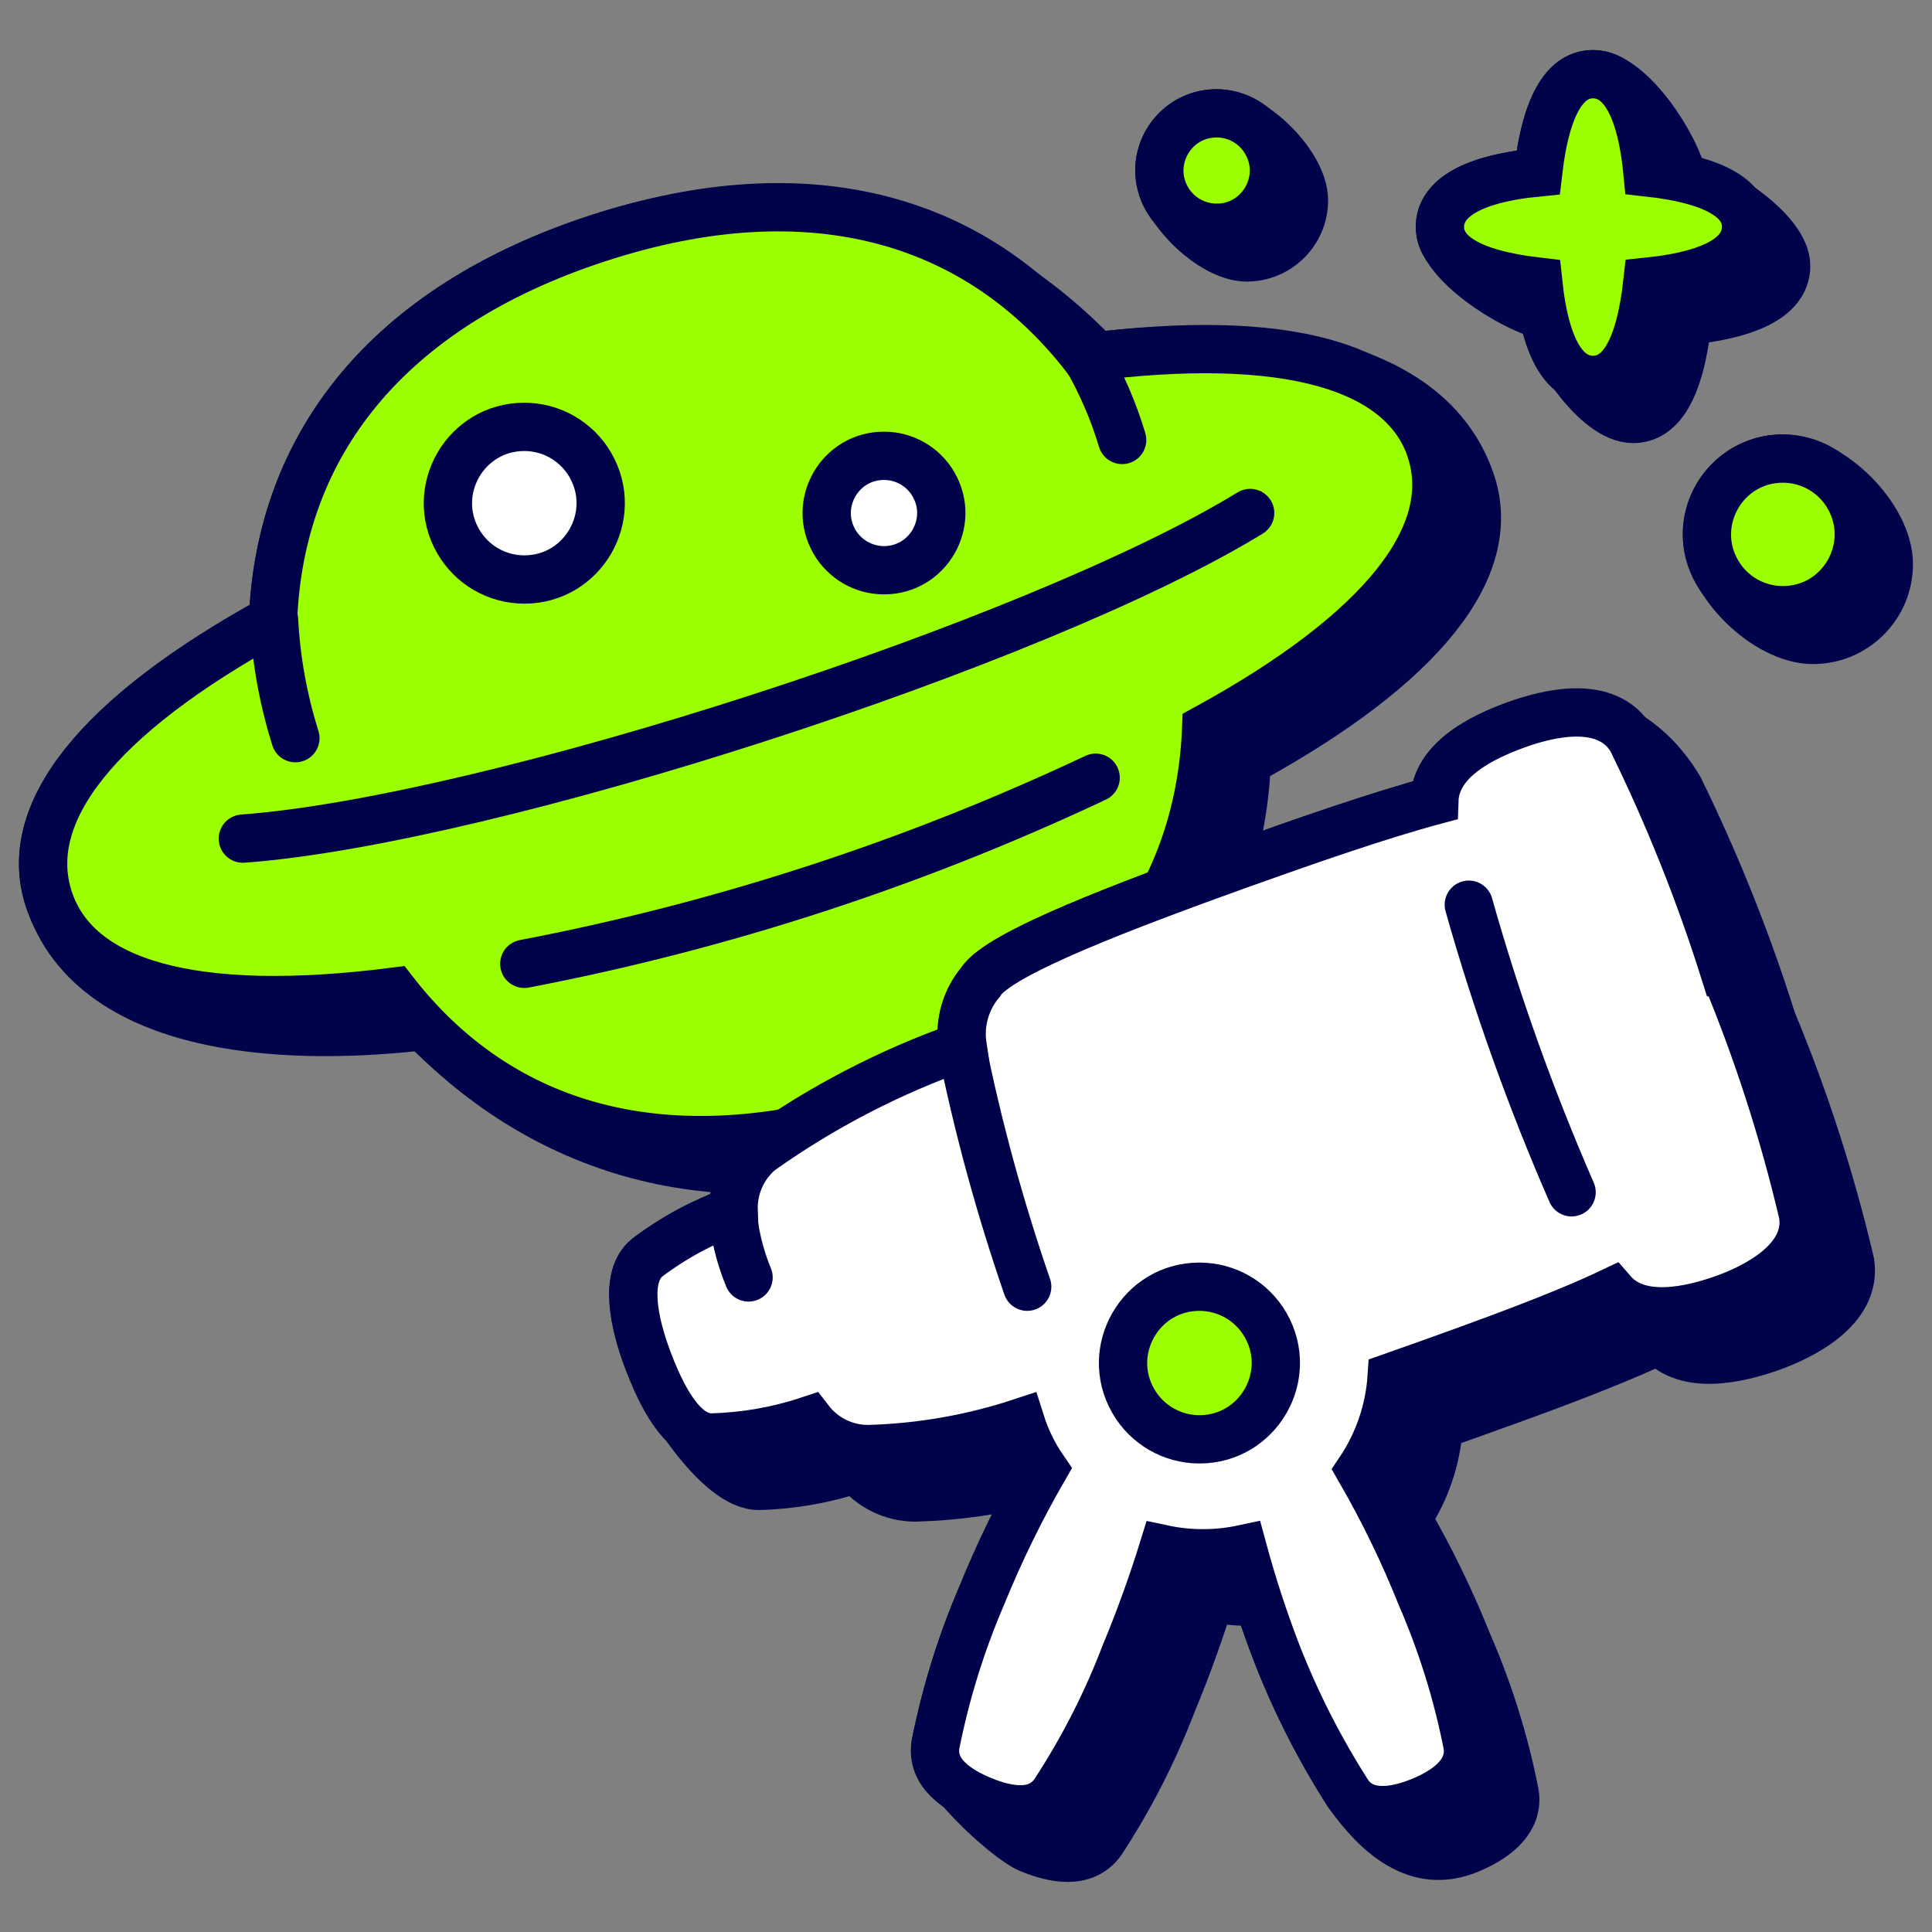
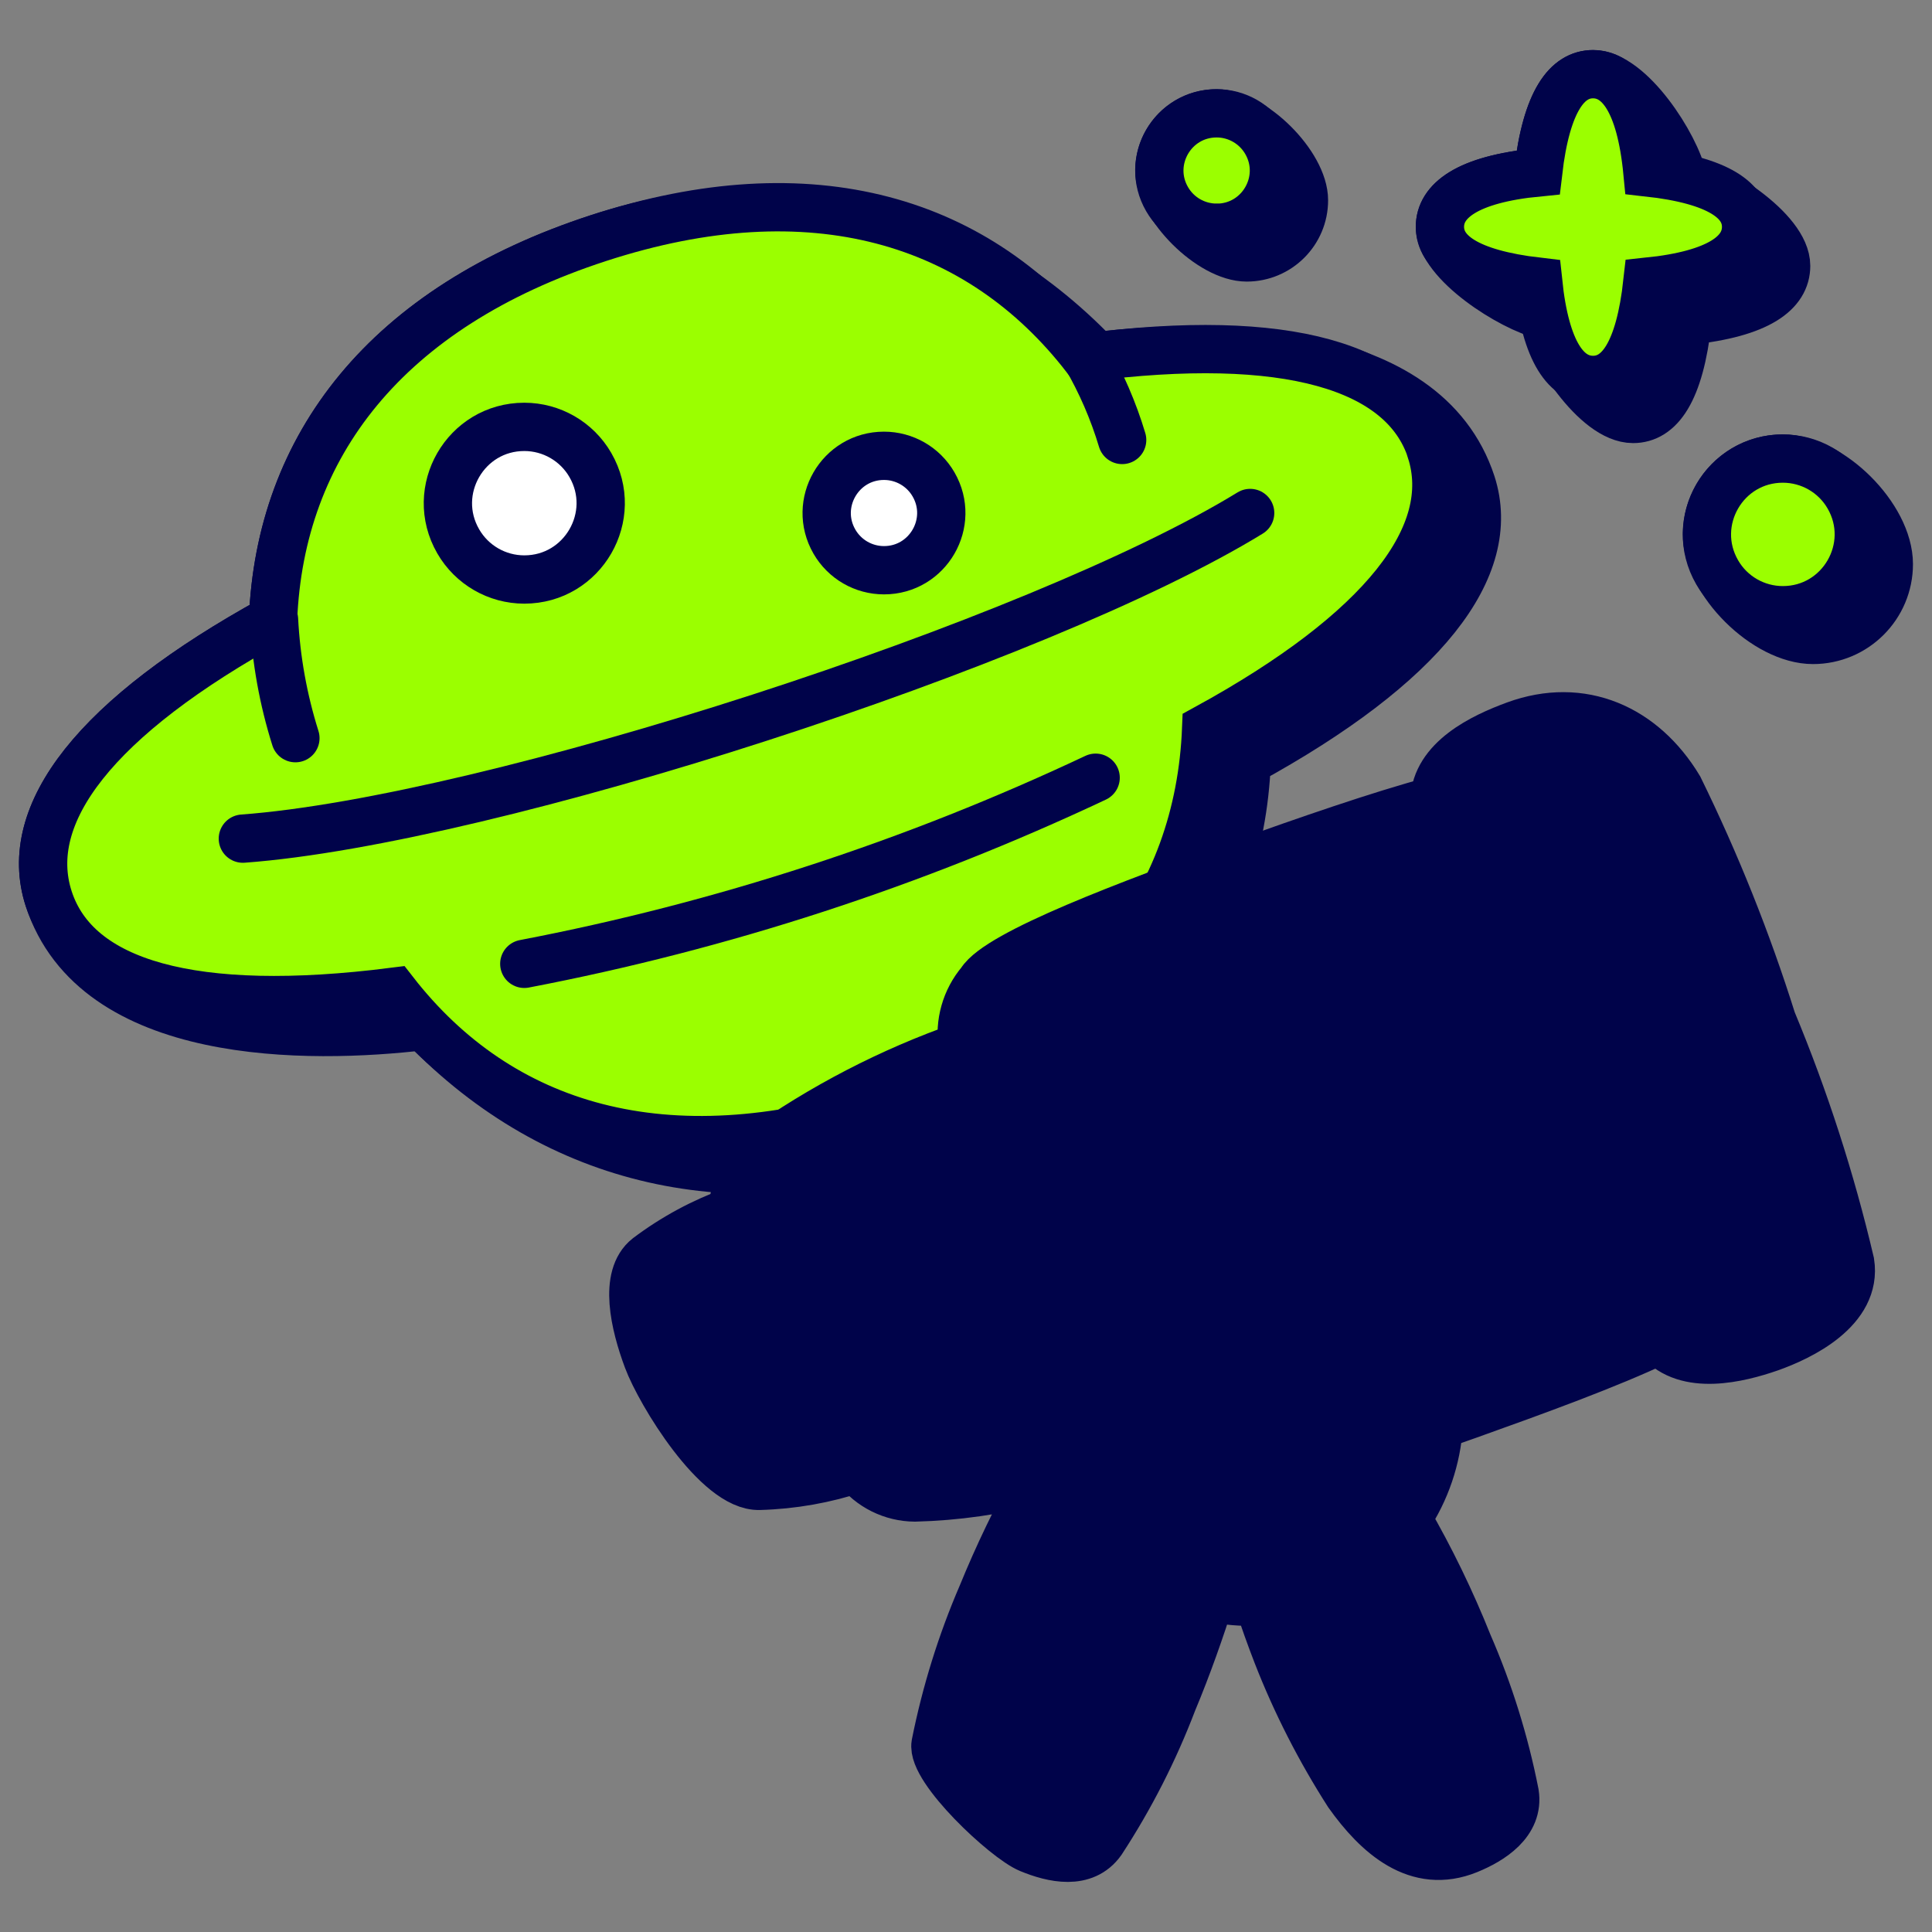
<svg xmlns="http://www.w3.org/2000/svg" fill="none" viewBox="0 0 40 40" id="Astrology-Study--Streamline-Stickies">
  <rect x="0" y="0" width="40" height="40" fill="#808080" stroke="none" />
  <desc>
    Astrology Study Streamline Icon: https://streamlinehq.com
  </desc>
  <g clip-path="url(#a)">
    <path fill="#00034a" d="M31.95 6.521c0.14 0.662 1.084 2.153 1.861 2.153 0.539 0 0.963 -0.549 1.127 -2.033 1.493 -0.153 2.042 -0.597 2.042 -1.137 0 -0.751 -1.504 -1.679 -2.143 -1.819 -0.138 -0.659 -1.083 -2.149 -1.854 -2.149 -0.53 0 -0.964 0.54 -1.137 2.033 -1.483 0.144 -2.033 0.597 -2.033 1.127 0 0.75 1.5 1.68 2.137 1.825Z" stroke-width="1" />
    <path fill="#00034a" d="M24.004 3.531c0 -0.654 0.53 -1.184 1.184 -1.184 0.74 0 1.809 1.06 1.809 1.799 0 0.654 -0.531 1.184 -1.186 1.184 -0.739 0 -1.807 -1.059 -1.807 -1.799Z" stroke-width="1" />
    <path fill="#00034a" d="M35.342 11.064c0 -0.867 0.703 -1.57 1.57 -1.57 0.979 0 2.194 1.205 2.194 2.185 0 0.867 -0.703 1.57 -1.57 1.57 -0.979 0 -2.194 -1.206 -2.194 -2.185Z" stroke-width="1" />
    <path stroke="#00034a" stroke-linecap="round" stroke-miterlimit="10" d="M31.95 6.521c0.14 0.662 1.084 2.153 1.861 2.153 0.539 0 0.963 -0.549 1.127 -2.033 1.493 -0.153 2.042 -0.597 2.042 -1.137 0 -0.751 -1.504 -1.679 -2.143 -1.819 -0.138 -0.659 -1.083 -2.149 -1.854 -2.149 -0.53 0 -0.964 0.54 -1.137 2.033 -1.483 0.144 -2.033 0.597 -2.033 1.127 0 0.75 1.5 1.68 2.137 1.825Z" stroke-width="1" />
    <path stroke="#00034a" stroke-linecap="round" stroke-miterlimit="10" d="M24.004 3.531c0 -0.654 0.53 -1.184 1.184 -1.184 0.74 0 1.809 1.06 1.809 1.799 0 0.654 -0.531 1.184 -1.186 1.184 -0.739 0 -1.807 -1.059 -1.807 -1.799Z" stroke-width="1" />
    <path stroke="#00034a" stroke-linecap="round" stroke-miterlimit="10" d="M35.342 11.064c0 -0.867 0.703 -1.57 1.57 -1.57 0.979 0 2.194 1.205 2.194 2.185 0 0.867 -0.703 1.57 -1.57 1.57 -0.979 0 -2.194 -1.206 -2.194 -2.185Z" stroke-width="1" />
-     <path fill="#00034a" stroke="#00034a" stroke-miterlimit="10" d="M8.774 21.244c2.788 2.883 6.461 3.634 10.296 2.42 4.441 -1.407 6.598 -4.316 6.742 -7.899 3.681 -2.014 5.212 -4.017 4.654 -5.751 -0.963 -2.953 -5.368 -2.926 -7.761 -2.64 -2.778 -2.896 -6.471 -3.696 -10.309 -2.447 -4.412 1.435 -6.599 4.315 -6.743 7.899 -3.682 2.023 -5.213 4.026 -4.645 5.779 0.959 2.959 5.371 2.921 7.765 2.638Z" stroke-width="1" />
+     <path fill="#00034a" stroke="#00034a" stroke-miterlimit="10" d="M8.774 21.244c2.788 2.883 6.461 3.634 10.296 2.42 4.441 -1.407 6.598 -4.316 6.742 -7.899 3.681 -2.014 5.212 -4.017 4.654 -5.751 -0.963 -2.953 -5.368 -2.926 -7.761 -2.64 -2.778 -2.896 -6.471 -3.696 -10.309 -2.447 -4.412 1.435 -6.599 4.315 -6.743 7.899 -3.682 2.023 -5.213 4.026 -4.645 5.779 0.959 2.959 5.371 2.921 7.765 2.638" stroke-width="1" />
    <path fill="#9bff00" stroke="#00034a" stroke-miterlimit="10" d="M29.629 9.329c-0.569 -1.743 -2.986 -2.465 -7.148 -1.926 -2.206 -2.851 -5.674 -3.911 -10.085 -2.475 -4.412 1.435 -6.599 4.315 -6.743 7.899 -3.682 2.023 -5.213 4.026 -4.645 5.779 0.569 1.753 2.976 2.457 7.148 1.927 2.196 2.822 5.635 3.853 10.075 2.447 4.441 -1.407 6.599 -4.316 6.742 -7.899 3.681 -2.014 5.212 -4.017 4.654 -5.751l0.001 -0.001Z" stroke-width="1" />
    <path stroke="#00034a" stroke-linecap="round" stroke-miterlimit="10" d="M10.855 19.955c4.089 -0.783 8.063 -2.078 11.829 -3.853" stroke-width="1" />
    <path fill="#ffffff" stroke="#00034a" stroke-miterlimit="10" d="M10.855 11.998c1.216 0 1.976 -1.317 1.368 -2.37 -0.282 -0.489 -0.804 -0.79 -1.368 -0.79 -1.216 0 -1.976 1.317 -1.368 2.37 0.282 0.489 0.804 0.79 1.368 0.79Z" stroke-width="1" />
    <path fill="#ffffff" stroke="#00034a" stroke-miterlimit="10" d="M18.302 11.806c0.912 0 1.482 -0.987 1.026 -1.777 -0.212 -0.367 -0.603 -0.592 -1.026 -0.592 -0.912 0 -1.482 0.987 -1.026 1.777 0.212 0.367 0.603 0.592 1.026 0.592Z" stroke-width="1" />
    <path stroke="#00034a" stroke-linecap="round" stroke-miterlimit="10" d="M25.883 10.621c-4.364 2.677 -15.74 6.367 -20.855 6.742" stroke-width="1" />
    <path stroke="#00034a" stroke-linecap="round" stroke-miterlimit="10" d="M5.673 12.827c0.043 0.834 0.192 1.66 0.443 2.456" stroke-width="1" />
    <path stroke="#00034a" stroke-linecap="round" stroke-miterlimit="10" d="M22.482 7.375c0.317 0.547 0.569 1.128 0.751 1.734" stroke-width="1" />
    <path fill="#00034a" stroke="#00034a" stroke-miterlimit="10" d="M26.052 33.158c0.121 0.368 0.25 0.732 0.39 1.092 0.393 1.009 0.888 1.977 1.473 2.89 0.604 0.848 1.425 1.587 2.482 1.156 0.473 -0.193 1.06 -0.559 0.964 -1.167 -0.209 -1.062 -0.532 -2.099 -0.964 -3.091 -0.358 -0.896 -0.779 -1.765 -1.262 -2.6 0.383 -0.573 0.609 -1.239 0.654 -1.928l0.627 -0.221c1.349 -0.482 2.89 -1.041 3.94 -1.542 0.559 0.646 1.647 0.376 2.284 0.155 0.635 -0.223 1.819 -0.791 1.666 -1.764 -0.402 -1.711 -0.943 -3.386 -1.618 -5.008 -0.52 -1.652 -1.164 -3.262 -1.927 -4.817 -0.744 -1.236 -2.012 -1.803 -3.387 -1.3 -0.683 0.25 -1.647 0.712 -1.676 1.56 -1.147 0.308 -2.668 0.838 -4.017 1.32 -2.274 0.819 -5.009 1.84 -5.375 2.437 -0.312 0.368 -0.449 0.853 -0.376 1.33 -1.495 0.525 -2.909 1.258 -4.2 2.177 -0.359 0.307 -0.558 0.761 -0.54 1.233 -0.639 0.23 -1.24 0.554 -1.782 0.963 -0.501 0.395 -0.27 1.387 0 2.11 0.258 0.692 1.442 2.648 2.317 2.62 0.685 -0.019 1.363 -0.139 2.013 -0.356 0.288 0.374 0.732 0.594 1.204 0.597 0.856 -0.022 1.706 -0.143 2.534 -0.361 -0.429 0.767 -0.811 1.56 -1.143 2.374 -0.429 0.994 -0.751 2.031 -0.963 3.092 -0.091 0.52 1.448 1.964 1.942 2.167 0.491 0.203 1.137 0.347 1.493 -0.153 0.594 -0.908 1.087 -1.876 1.474 -2.891 0.299 -0.712 0.587 -1.531 0.781 -2.157 0.326 0.07 0.659 0.099 0.992 0.083Z" stroke-width="1" />
-     <path fill="#ffffff" stroke="#00034a" stroke-miterlimit="10" d="M35.708 20.128c-0.52 -1.651 -1.164 -3.261 -1.927 -4.816 -0.51 -0.848 -1.724 -0.55 -2.408 -0.299 -0.683 0.25 -1.647 0.712 -1.676 1.56 -1.147 0.308 -2.668 0.838 -4.017 1.32 -2.274 0.819 -5.009 1.84 -5.375 2.437 -0.312 0.368 -0.449 0.853 -0.376 1.33 -1.495 0.525 -2.909 1.258 -4.2 2.177 -0.359 0.306 -0.558 0.761 -0.54 1.233 -0.639 0.23 -1.24 0.554 -1.782 0.963 -0.501 0.395 -0.27 1.387 0 2.11 0.27 0.722 0.712 1.638 1.339 1.618 0.685 -0.019 1.364 -0.139 2.014 -0.356 0.288 0.374 0.732 0.594 1.204 0.597 1.077 -0.028 2.145 -0.213 3.169 -0.55 0.109 0.343 0.267 0.667 0.472 0.964 -0.482 0.837 -0.907 1.706 -1.271 2.6 -0.429 0.994 -0.751 2.031 -0.963 3.092 -0.106 0.607 0.471 0.964 0.963 1.167 0.491 0.202 1.137 0.346 1.493 -0.155 0.594 -0.907 1.088 -1.876 1.474 -2.89 0.299 -0.712 0.588 -1.532 0.781 -2.157 0.269 0.057 0.544 0.087 0.819 0.086 0.279 0.001 0.557 -0.028 0.829 -0.086 0.2 0.738 0.437 1.463 0.712 2.177 0.396 1.009 0.889 1.977 1.475 2.89 0.356 0.5 1.03 0.346 1.503 0.154 0.472 -0.193 1.059 -0.559 0.963 -1.167 -0.209 -1.062 -0.532 -2.099 -0.963 -3.091 -0.358 -0.896 -0.78 -1.765 -1.262 -2.6 0.383 -0.574 0.609 -1.239 0.655 -1.928l0.626 -0.221c1.349 -0.481 2.89 -1.04 3.94 -1.541 0.559 0.646 1.647 0.376 2.284 0.154 0.635 -0.221 1.82 -0.79 1.666 -1.763 -0.402 -1.711 -0.943 -3.387 -1.619 -5.009Z" stroke-width="1" />
-     <path fill="#9bff00" stroke="#00034a" stroke-miterlimit="10" d="M24.833 29.8c1.216 0 1.976 -1.317 1.368 -2.37 -0.282 -0.489 -0.804 -0.79 -1.368 -0.79 -1.216 0 -1.976 1.317 -1.368 2.37 0.282 0.489 0.804 0.79 1.368 0.79Z" stroke-width="1" />
    <path stroke="#00034a" stroke-linecap="round" stroke-miterlimit="10" d="M30.41 18.731c0.573 2.031 1.285 4.02 2.128 5.954" stroke-width="1" />
    <path stroke="#00034a" stroke-linecap="round" stroke-miterlimit="10" d="M19.9 21.622c0.343 1.701 0.801 3.378 1.367 5.018" stroke-width="1" />
    <path stroke="#00034a" stroke-linecap="round" stroke-miterlimit="10" d="M15.161 25.032c0.037 0.487 0.15 0.965 0.337 1.416" stroke-width="1" />
    <path fill="#9bff00" stroke="#00034a" stroke-miterlimit="10" d="M36.151 4.696c0 -0.53 -0.549 -0.963 -2.042 -1.127 -0.144 -1.493 -0.597 -2.033 -1.127 -2.033s-0.964 0.54 -1.137 2.033c-1.483 0.144 -2.033 0.597 -2.033 1.127s0.549 0.964 2.033 1.137c0.154 1.483 0.597 2.033 1.137 2.033 0.539 0 0.963 -0.549 1.127 -2.033 1.493 -0.154 2.042 -0.597 2.042 -1.137Z" stroke-width="1" />
    <path fill="#9bff00" stroke="#00034a" stroke-linecap="round" stroke-miterlimit="10" d="M25.189 4.716c0.912 0 1.482 -0.987 1.026 -1.777 -0.212 -0.367 -0.603 -0.593 -1.026 -0.593 -0.912 0 -1.482 0.987 -1.026 1.777 0.212 0.367 0.603 0.592 1.026 0.592Z" stroke-width="1" />
    <path fill="#9bff00" stroke="#00034a" stroke-linecap="round" stroke-miterlimit="10" d="M36.912 12.634c1.209 0 1.964 -1.308 1.36 -2.355 -0.28 -0.486 -0.799 -0.785 -1.36 -0.785 -1.209 0 -1.964 1.308 -1.36 2.355 0.28 0.486 0.799 0.785 1.36 0.785Z" stroke-width="1" />
  </g>
  <defs>
    <clipPath id="a">
      <path fill="#ffffff" d="M0 0h40v40H0z" stroke-width="1" />
    </clipPath>
  </defs>
</svg>